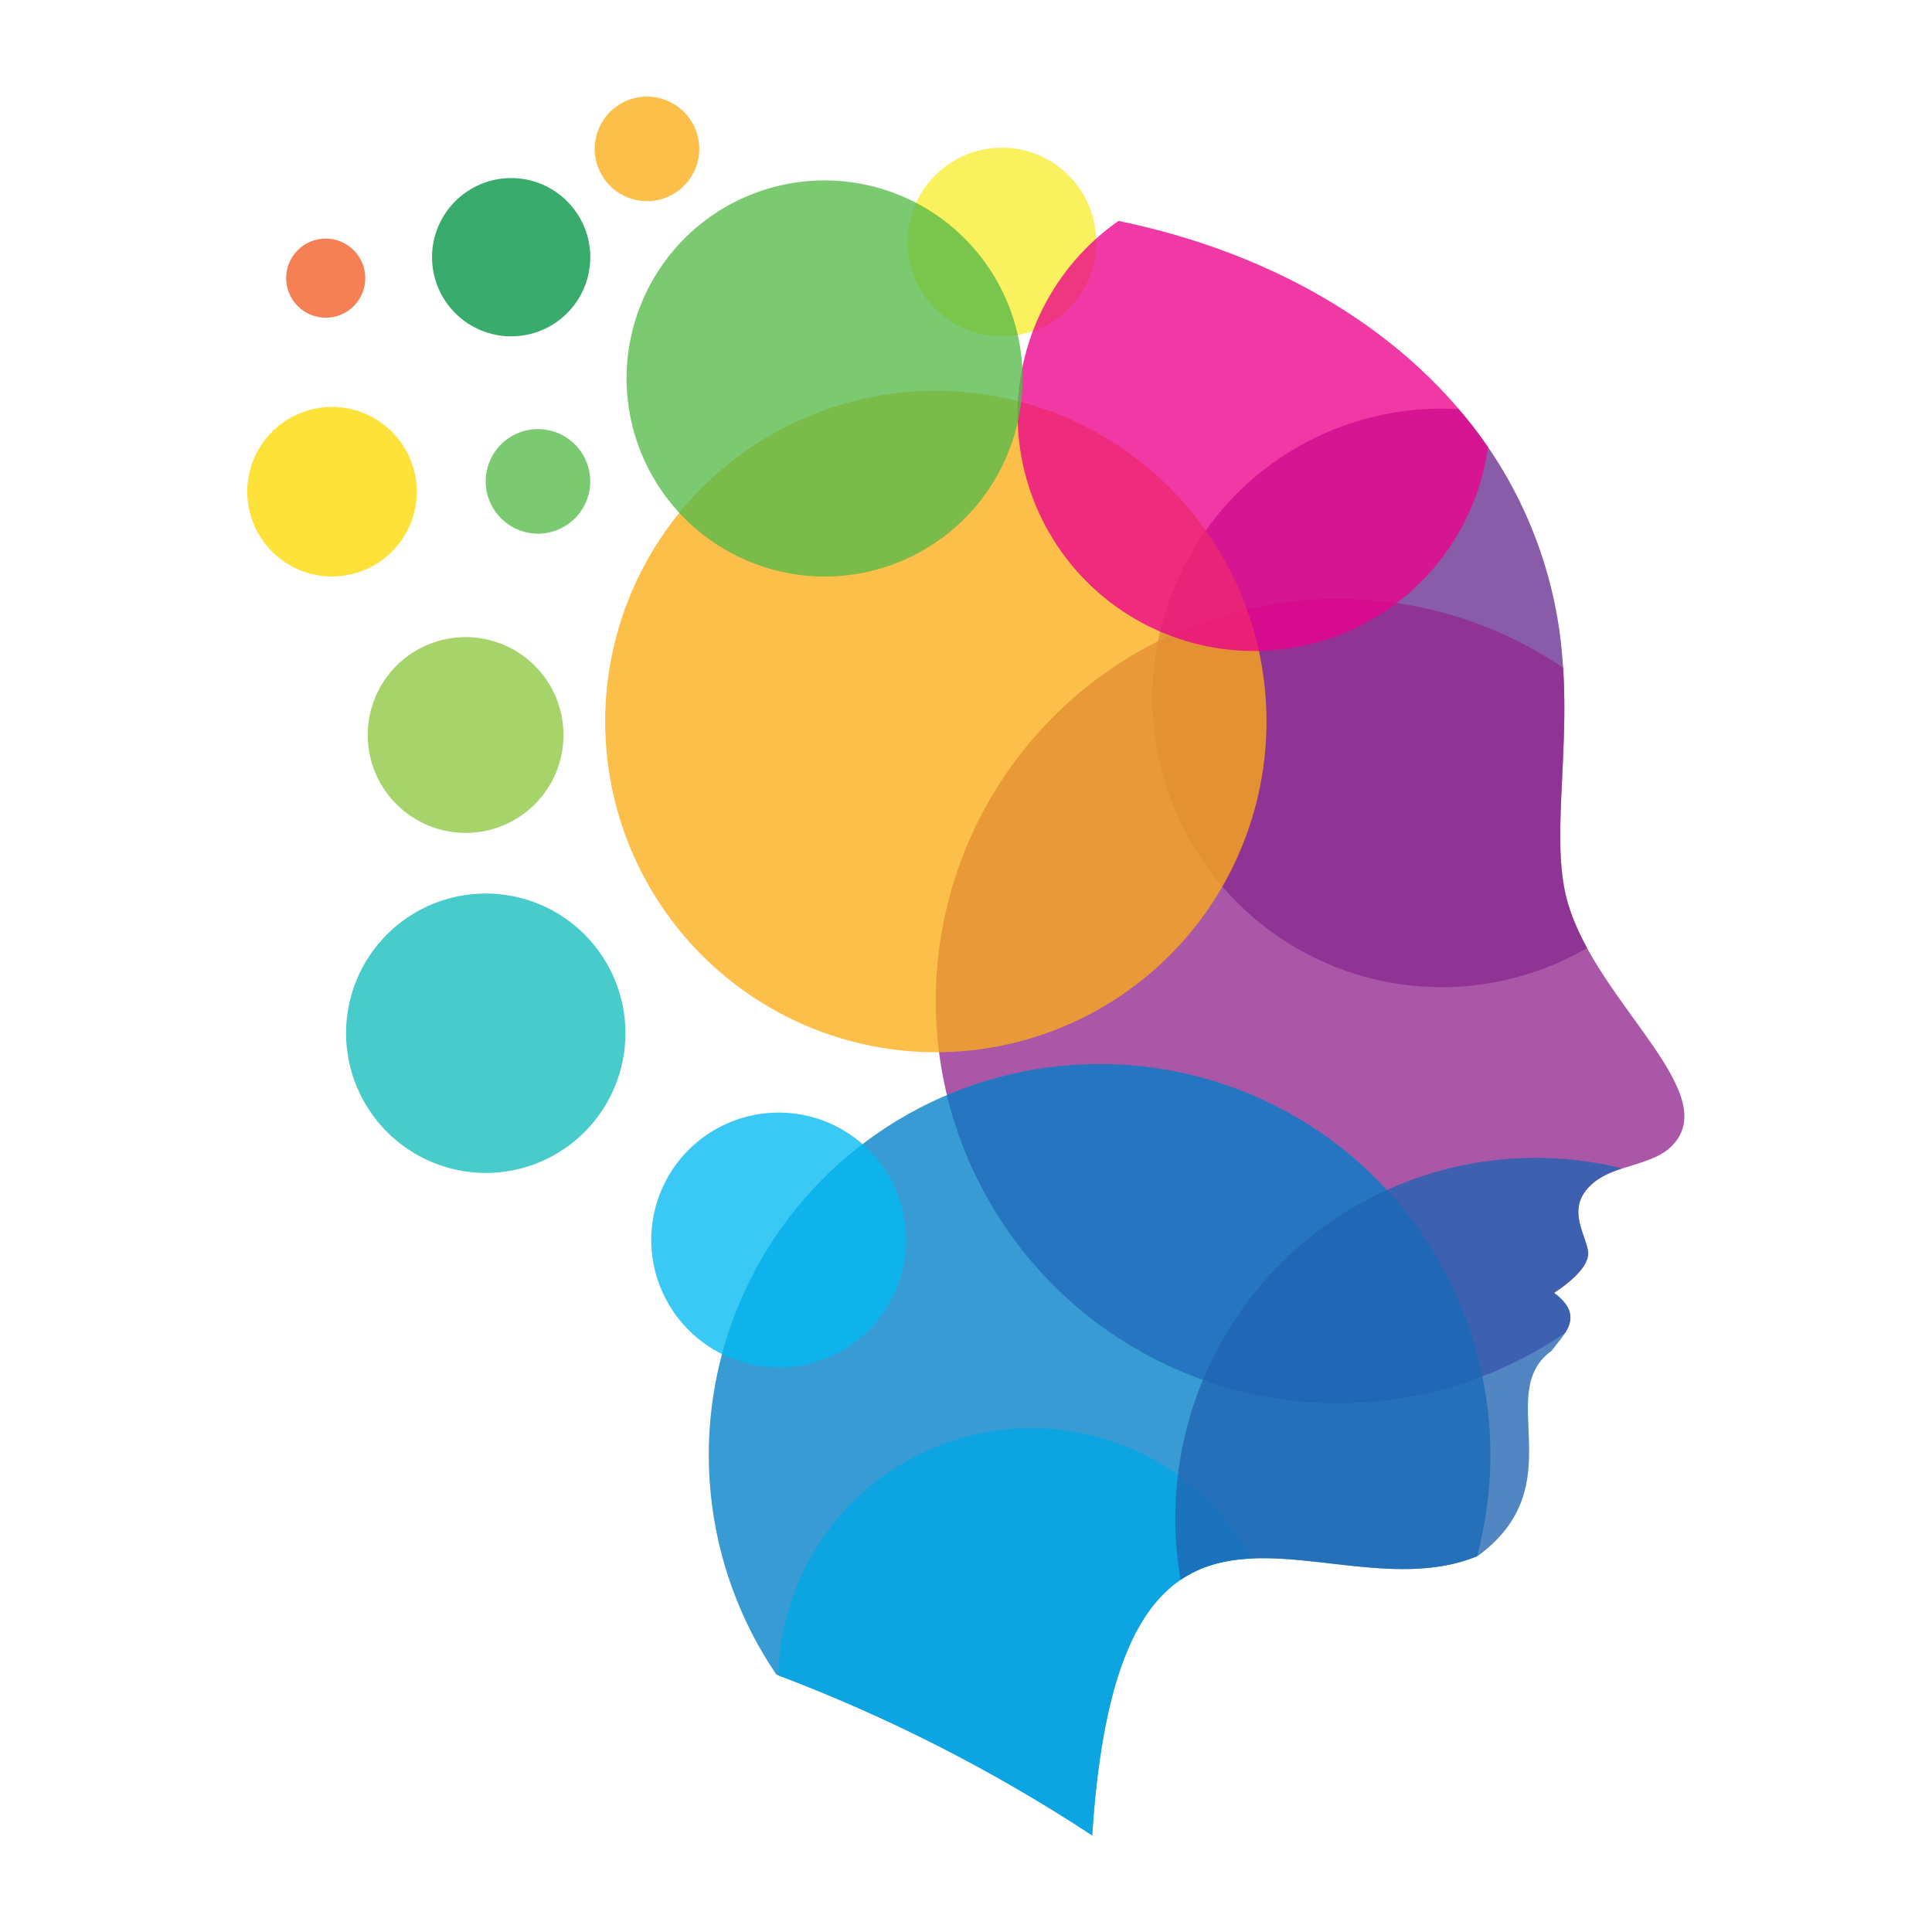
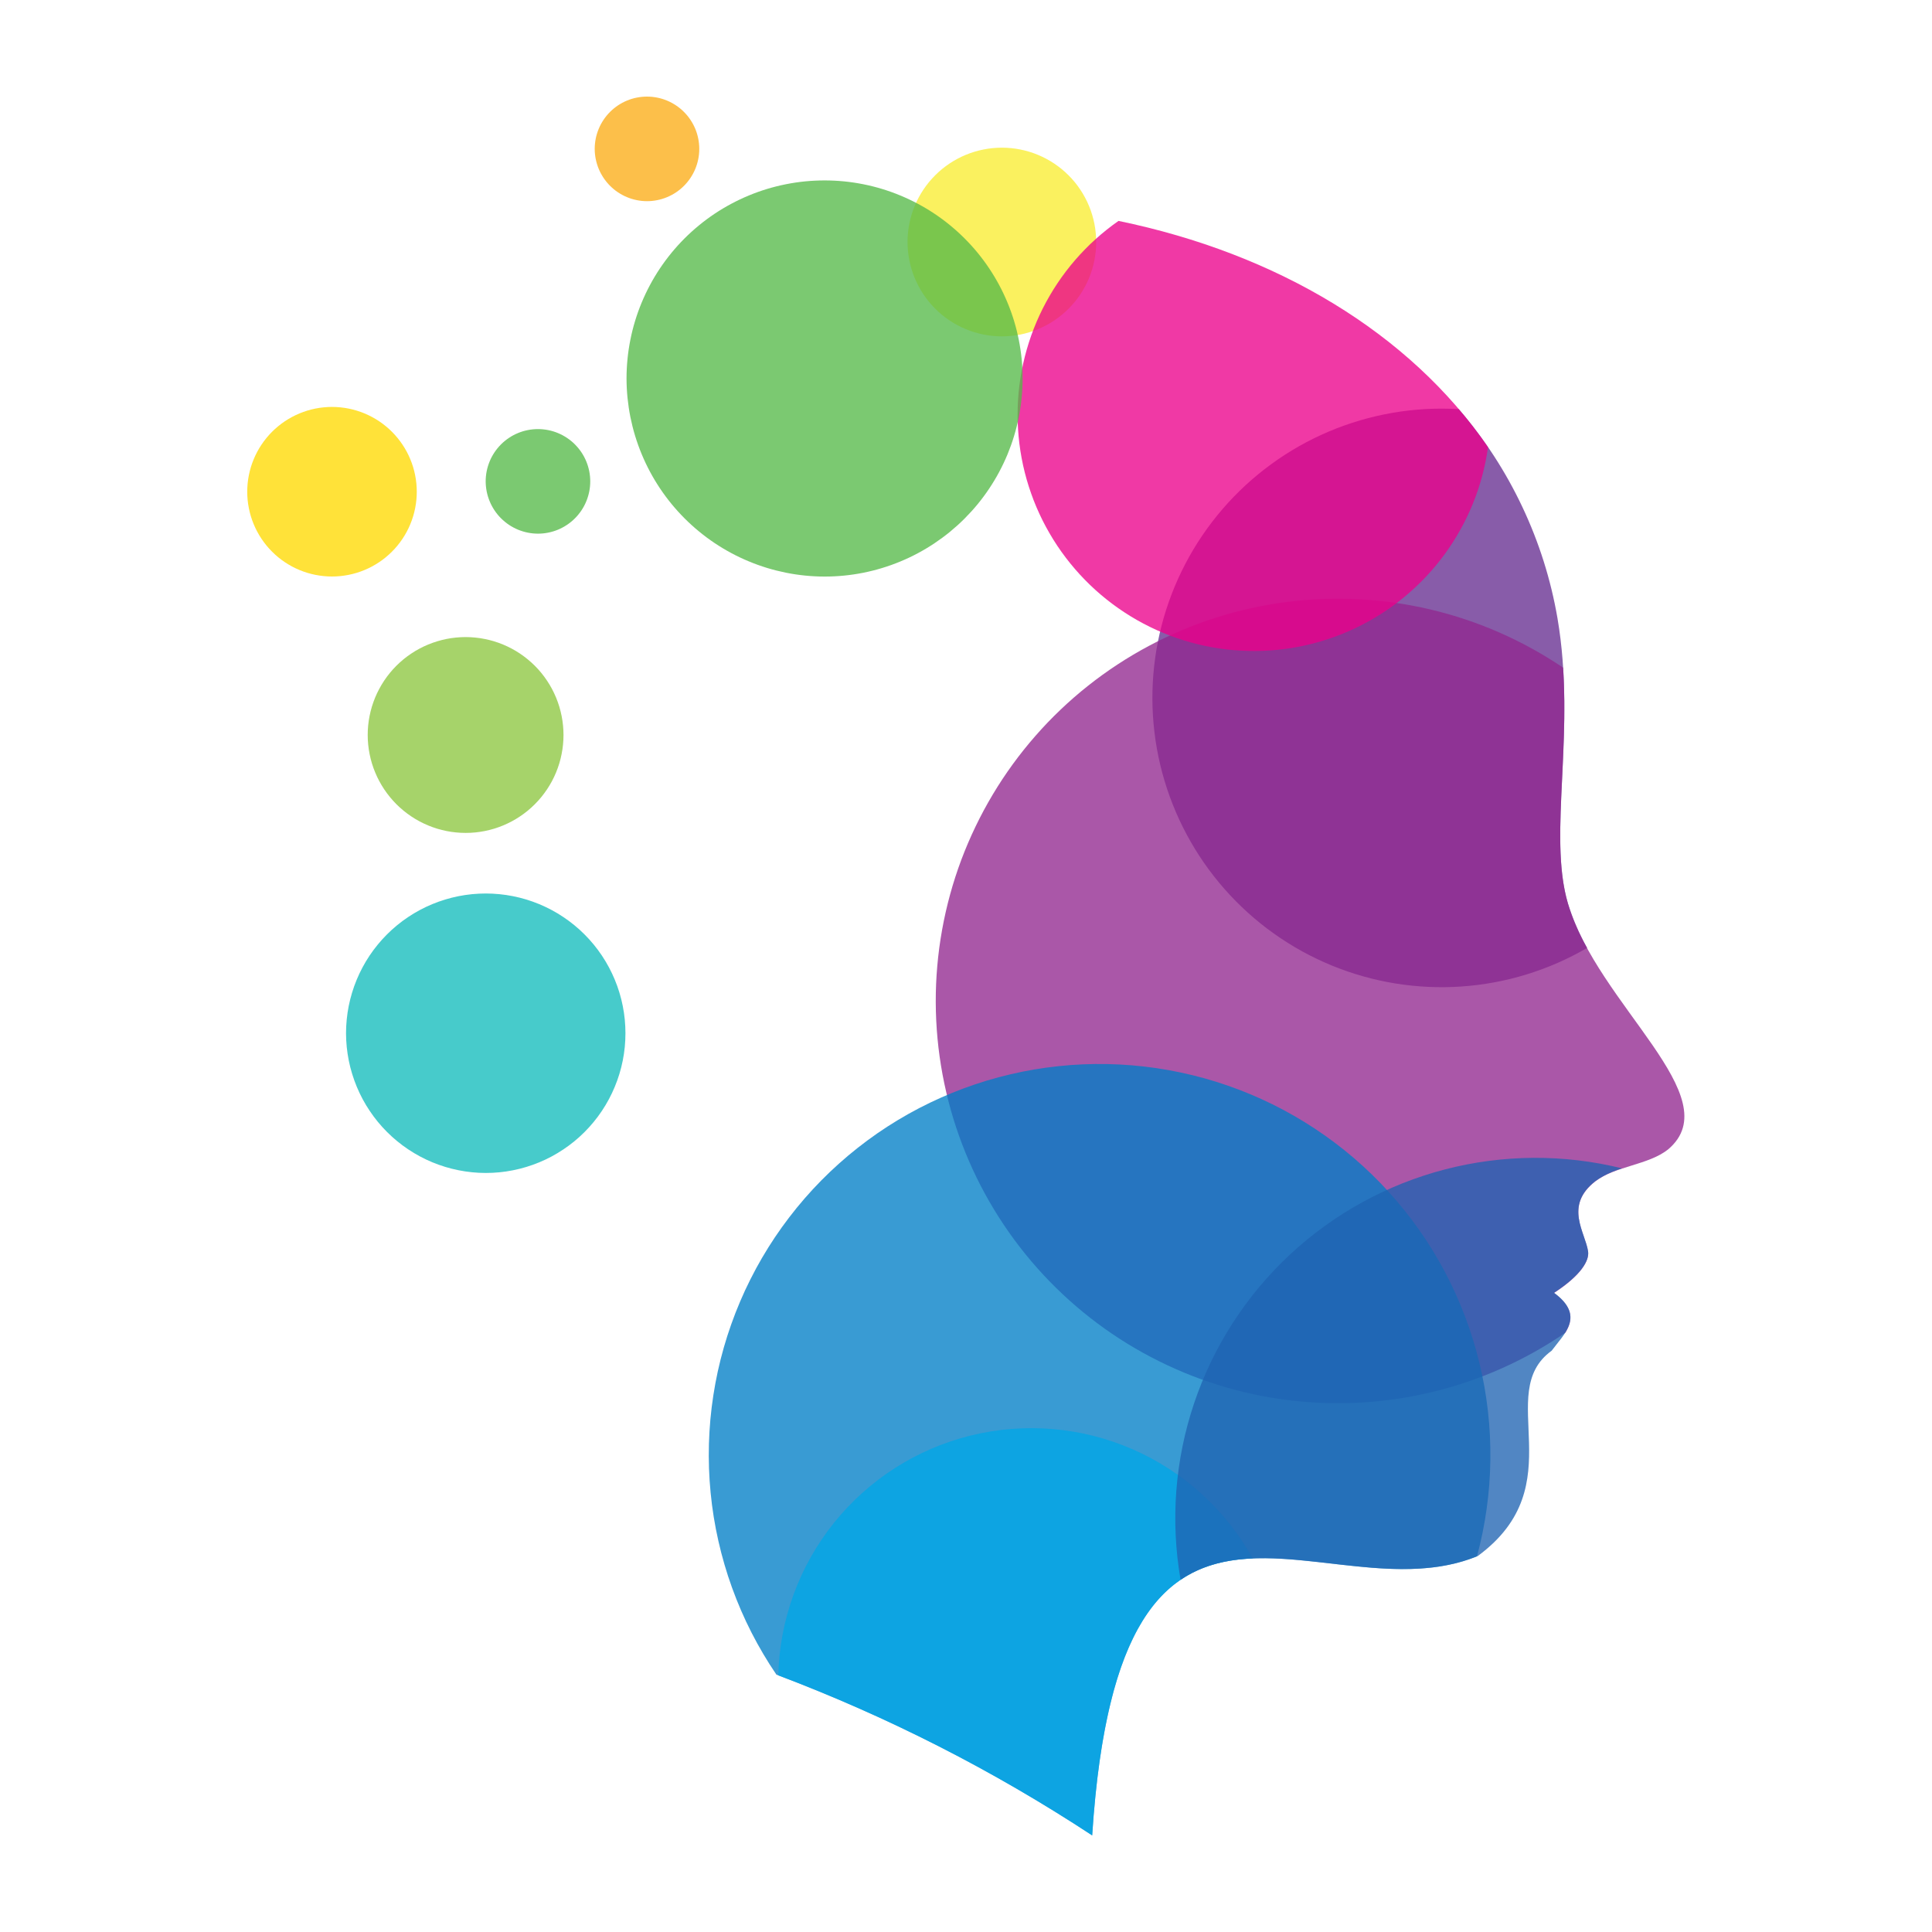
<svg xmlns="http://www.w3.org/2000/svg" width="500" zoomAndPan="magnify" viewBox="0 0 375 375" height="500" preserveAspectRatio="xMidYMid meet" version="1.0">
  <defs>
    <clipPath id="75539177ae">
      <path d="M 137 206 L 290 206 L 290 356.25 L 137 356.25 Z M 137 206 " clip-rule="nonzero" />
    </clipPath>
    <clipPath id="04c5d9c74c">
      <path d="M 151 277 L 244 277 L 244 356.25 L 151 356.25 Z M 151 277 " clip-rule="nonzero" />
    </clipPath>
    <clipPath id="c2476e661c">
      <path d="M 47.59 78 L 81 78 L 81 112 L 47.59 112 Z M 47.59 78 " clip-rule="nonzero" />
    </clipPath>
    <clipPath id="f50642f8a5">
      <path d="M 115 18.75 L 136 18.75 L 136 40 L 115 40 Z M 115 18.75 " clip-rule="nonzero" />
    </clipPath>
  </defs>
  <path fill="#f9ed32" d="M 194.461 65.289 C 195.059 65.289 195.656 65.262 196.254 65.203 C 196.852 65.145 197.441 65.055 198.031 64.938 C 198.617 64.82 199.199 64.676 199.773 64.5 C 200.348 64.328 200.91 64.125 201.465 63.898 C 202.016 63.668 202.559 63.41 203.086 63.129 C 203.617 62.848 204.129 62.539 204.629 62.207 C 205.125 61.871 205.605 61.516 206.07 61.137 C 206.535 60.754 206.977 60.355 207.402 59.93 C 207.824 59.508 208.227 59.062 208.609 58.598 C 208.988 58.137 209.344 57.656 209.68 57.156 C 210.012 56.66 210.32 56.145 210.602 55.617 C 210.887 55.086 211.141 54.547 211.371 53.992 C 211.602 53.438 211.805 52.875 211.977 52.301 C 212.152 51.727 212.297 51.148 212.414 50.559 C 212.531 49.973 212.621 49.379 212.68 48.781 C 212.738 48.188 212.77 47.59 212.77 46.988 C 212.77 46.391 212.738 45.789 212.68 45.195 C 212.625 44.598 212.535 44.004 212.418 43.418 C 212.301 42.828 212.156 42.25 211.984 41.676 C 211.809 41.102 211.609 40.535 211.379 39.98 C 211.152 39.43 210.895 38.887 210.613 38.359 C 210.332 37.828 210.023 37.316 209.691 36.816 C 209.359 36.316 209.004 35.836 208.625 35.371 C 208.242 34.91 207.84 34.465 207.418 34.039 C 206.996 33.617 206.551 33.215 206.09 32.832 C 205.625 32.453 205.145 32.094 204.648 31.762 C 204.148 31.426 203.637 31.117 203.109 30.836 C 202.578 30.551 202.039 30.297 201.484 30.066 C 200.93 29.836 200.367 29.633 199.793 29.457 C 199.223 29.285 198.641 29.137 198.055 29.02 C 197.465 28.902 196.875 28.812 196.277 28.754 C 195.68 28.695 195.082 28.664 194.484 28.664 C 193.883 28.664 193.285 28.691 192.688 28.75 C 192.094 28.809 191.5 28.895 190.91 29.012 C 190.324 29.129 189.742 29.273 189.168 29.445 C 188.594 29.617 188.031 29.82 187.477 30.047 C 186.922 30.277 186.383 30.531 185.852 30.812 C 185.324 31.094 184.809 31.402 184.312 31.734 C 183.812 32.066 183.332 32.422 182.867 32.801 C 182.402 33.184 181.957 33.582 181.535 34.008 C 181.109 34.43 180.707 34.875 180.324 35.336 C 179.945 35.801 179.586 36.277 179.254 36.777 C 178.918 37.273 178.609 37.789 178.328 38.316 C 178.043 38.844 177.785 39.387 177.555 39.938 C 177.328 40.492 177.125 41.055 176.949 41.629 C 176.773 42.203 176.629 42.785 176.508 43.371 C 176.391 43.957 176.301 44.551 176.242 45.148 C 176.184 45.742 176.152 46.344 176.152 46.941 C 176.152 47.543 176.18 48.141 176.238 48.738 C 176.297 49.336 176.387 49.93 176.504 50.516 C 176.617 51.105 176.766 51.688 176.938 52.262 C 177.113 52.836 177.312 53.398 177.543 53.953 C 177.773 54.508 178.027 55.051 178.312 55.582 C 178.594 56.109 178.902 56.625 179.234 57.125 C 179.566 57.625 179.926 58.105 180.305 58.57 C 180.684 59.035 181.086 59.477 181.512 59.902 C 181.934 60.328 182.379 60.73 182.844 61.113 C 183.305 61.492 183.785 61.852 184.285 62.184 C 184.785 62.52 185.297 62.828 185.824 63.113 C 186.355 63.395 186.895 63.652 187.449 63.883 C 188.004 64.113 188.566 64.316 189.141 64.492 C 189.715 64.668 190.297 64.812 190.887 64.93 C 191.473 65.051 192.066 65.137 192.664 65.199 C 193.262 65.258 193.859 65.289 194.461 65.289 Z M 194.461 65.289 " fill-opacity="0.776" fill-rule="evenodd" />
  <path fill="#662d91" d="M 283.148 79.41 C 288.125 85.18 292.238 91.508 295.488 98.398 C 298.738 105.285 301.012 112.484 302.305 119.992 C 306.016 141.699 300.355 161.797 304.324 175.309 C 305.254 178.336 306.5 181.23 308.059 183.988 C 307.133 184.527 306.191 185.039 305.234 185.527 C 304.277 186.012 303.305 186.473 302.324 186.902 C 301.34 187.332 300.344 187.734 299.34 188.105 C 298.332 188.48 297.316 188.824 296.289 189.141 C 295.266 189.453 294.23 189.738 293.188 189.996 C 292.145 190.25 291.098 190.477 290.039 190.672 C 288.984 190.867 287.926 191.031 286.859 191.168 C 285.797 191.301 284.727 191.406 283.656 191.48 C 282.586 191.555 281.516 191.598 280.441 191.609 C 279.367 191.621 278.297 191.602 277.223 191.551 C 276.152 191.5 275.082 191.422 274.016 191.309 C 272.945 191.199 271.883 191.059 270.824 190.887 C 269.766 190.715 268.711 190.512 267.664 190.281 C 266.613 190.047 265.574 189.785 264.543 189.492 C 263.508 189.199 262.484 188.879 261.473 188.527 C 260.457 188.176 259.453 187.797 258.461 187.391 C 257.469 186.98 256.488 186.543 255.52 186.078 C 254.555 185.617 253.602 185.125 252.66 184.605 C 251.723 184.086 250.797 183.539 249.891 182.965 C 248.98 182.395 248.09 181.797 247.219 181.172 C 246.344 180.551 245.488 179.902 244.652 179.23 C 243.816 178.559 243 177.859 242.203 177.141 C 241.406 176.422 240.629 175.68 239.875 174.918 C 239.121 174.152 238.391 173.367 237.68 172.562 C 236.973 171.758 236.285 170.93 235.625 170.086 C 234.961 169.242 234.324 168.379 233.711 167.496 C 233.102 166.613 232.516 165.715 231.953 164.801 C 231.391 163.887 230.859 162.953 230.352 162.008 C 229.844 161.062 229.363 160.102 228.91 159.129 C 228.457 158.156 228.035 157.172 227.641 156.172 C 227.242 155.176 226.875 154.168 226.539 153.148 C 226.199 152.129 225.891 151.102 225.613 150.066 C 225.332 149.027 225.082 147.984 224.863 146.934 C 224.645 145.883 224.457 144.828 224.297 143.766 C 224.141 142.703 224.012 141.637 223.914 140.57 C 223.816 139.5 223.75 138.43 223.711 137.355 C 223.676 136.285 223.672 135.211 223.695 134.137 C 223.723 133.062 223.777 131.992 223.863 130.922 C 223.953 129.852 224.07 128.785 224.215 127.723 C 224.363 126.66 224.543 125.602 224.75 124.547 C 224.961 123.496 225.199 122.449 225.469 121.41 C 225.734 120.371 226.035 119.34 226.363 118.316 C 226.691 117.297 227.047 116.285 227.434 115.281 C 227.816 114.281 228.23 113.289 228.676 112.312 C 229.117 111.336 229.586 110.371 230.086 109.418 C 230.582 108.469 231.109 107.531 231.66 106.609 C 232.211 105.691 232.789 104.785 233.391 103.898 C 233.996 103.012 234.621 102.141 235.277 101.289 C 235.93 100.438 236.605 99.605 237.309 98.793 C 238.008 97.977 238.73 97.188 239.48 96.414 C 240.227 95.645 240.992 94.895 241.781 94.168 C 242.57 93.441 243.383 92.734 244.211 92.055 C 245.039 91.375 245.891 90.719 246.758 90.086 C 247.625 89.453 248.508 88.848 249.41 88.266 C 250.312 87.684 251.23 87.129 252.164 86.598 C 253.098 86.07 254.047 85.57 255.012 85.094 C 255.973 84.621 256.949 84.172 257.938 83.754 C 258.926 83.336 259.926 82.945 260.938 82.586 C 261.945 82.227 262.969 81.895 263.996 81.59 C 265.027 81.289 266.062 81.016 267.109 80.773 C 268.156 80.531 269.207 80.316 270.266 80.133 C 271.32 79.949 272.383 79.801 273.449 79.676 C 274.516 79.555 275.586 79.465 276.656 79.402 C 277.727 79.344 278.801 79.312 279.875 79.316 C 280.93 79.316 282.047 79.352 283.148 79.41 Z M 283.148 79.41 " fill-opacity="0.776" fill-rule="evenodd" />
  <path fill="#92278f" d="M 303.398 129.543 C 304.57 147.527 300.941 163.809 304.324 175.355 C 310.113 195.078 335.773 212.941 323.785 223.094 C 319.992 226.133 313.461 226.332 309.633 229.316 C 303.539 234.074 307.707 239.219 308.246 242.93 C 308.504 244.695 306.91 247.523 301.637 250.965 C 305.617 253.902 305.254 256.395 303.832 258.684 C 301.891 260.016 299.895 261.254 297.844 262.406 C 295.789 263.555 293.691 264.609 291.543 265.57 C 289.395 266.531 287.207 267.391 284.98 268.152 C 282.754 268.914 280.5 269.574 278.215 270.133 C 275.93 270.691 273.625 271.145 271.297 271.496 C 268.969 271.848 266.633 272.09 264.285 272.227 C 261.938 272.367 259.586 272.398 257.234 272.324 C 254.883 272.25 252.539 272.07 250.203 271.785 C 247.871 271.5 245.551 271.109 243.254 270.613 C 240.953 270.117 238.68 269.52 236.434 268.816 C 234.188 268.117 231.98 267.316 229.805 266.414 C 227.633 265.512 225.504 264.516 223.422 263.422 C 221.336 262.328 219.309 261.145 217.332 259.867 C 215.355 258.59 213.441 257.227 211.59 255.777 C 209.734 254.328 207.953 252.797 206.238 251.184 C 204.523 249.574 202.887 247.891 201.324 246.129 C 199.762 244.371 198.281 242.543 196.883 240.648 C 195.488 238.758 194.18 236.805 192.957 234.793 C 191.738 232.781 190.609 230.719 189.574 228.605 C 188.543 226.492 187.605 224.336 186.766 222.137 C 185.926 219.938 185.188 217.707 184.551 215.441 C 183.914 213.176 183.379 210.887 182.949 208.574 C 182.52 206.262 182.191 203.934 181.973 201.59 C 181.754 199.25 181.637 196.902 181.629 194.547 C 181.621 192.195 181.719 189.848 181.926 187.5 C 182.129 185.156 182.438 182.828 182.855 180.512 C 183.27 178.195 183.789 175.902 184.41 173.633 C 185.031 171.363 185.754 169.129 186.578 166.922 C 187.406 164.719 188.328 162.559 189.348 160.438 C 190.367 158.316 191.48 156.246 192.688 154.227 C 193.895 152.207 195.188 150.246 196.574 148.344 C 197.957 146.441 199.426 144.605 200.977 142.836 C 202.527 141.062 204.152 139.367 205.855 137.746 C 207.559 136.121 209.332 134.578 211.176 133.117 C 213.02 131.656 214.926 130.277 216.891 128.988 C 218.859 127.699 220.879 126.5 222.957 125.391 C 225.031 124.285 227.152 123.273 229.32 122.359 C 231.488 121.441 233.691 120.625 235.934 119.91 C 238.176 119.195 240.441 118.582 242.738 118.07 C 245.035 117.559 247.352 117.152 249.684 116.852 C 252.016 116.547 254.359 116.352 256.711 116.262 C 259.059 116.172 261.41 116.188 263.762 116.312 C 266.109 116.434 268.449 116.664 270.777 116.996 C 273.105 117.332 275.414 117.77 277.703 118.312 C 279.992 118.855 282.254 119.5 284.484 120.246 C 286.715 120.996 288.906 121.84 291.062 122.785 C 293.215 123.734 295.324 124.773 297.383 125.91 C 299.441 127.047 301.449 128.273 303.398 129.59 Z M 303.398 129.543 " fill-opacity="0.776" fill-rule="evenodd" />
  <g clip-path="url(#75539177ae)">
    <path fill="#007fc6" d="M 286.684 302.074 C 257.031 314.152 217.336 273.648 211.992 356.25 C 192.715 343.586 172.285 333.188 150.703 325.051 C 149.812 323.742 148.965 322.41 148.16 321.047 C 147.352 319.688 146.59 318.301 145.871 316.895 C 145.152 315.484 144.477 314.055 143.848 312.605 C 143.219 311.152 142.637 309.684 142.098 308.199 C 141.559 306.711 141.066 305.207 140.625 303.688 C 140.18 302.172 139.785 300.641 139.438 299.098 C 139.086 297.555 138.789 296.004 138.535 294.441 C 138.285 292.879 138.082 291.312 137.93 289.738 C 137.777 288.164 137.672 286.586 137.617 285.004 C 137.562 283.426 137.559 281.844 137.602 280.262 C 137.648 278.684 137.742 277.105 137.883 275.527 C 138.027 273.953 138.219 272.383 138.461 270.82 C 138.703 269.258 138.992 267.703 139.328 266.16 C 139.668 264.613 140.055 263.082 140.488 261.559 C 140.922 260.039 141.402 258.535 141.934 257.043 C 142.461 255.551 143.035 254.078 143.656 252.625 C 144.273 251.168 144.941 249.734 145.652 248.324 C 146.359 246.91 147.113 245.52 147.91 244.152 C 148.707 242.789 149.547 241.449 150.426 240.133 C 151.309 238.82 152.23 237.535 153.191 236.281 C 154.152 235.023 155.148 233.801 156.188 232.605 C 157.227 231.41 158.301 230.25 159.41 229.125 C 160.52 228 161.664 226.91 162.844 225.855 C 164.02 224.801 165.23 223.781 166.473 222.805 C 167.715 221.824 168.984 220.887 170.285 219.984 C 171.586 219.086 172.914 218.227 174.27 217.41 C 175.625 216.594 177 215.82 178.402 215.09 C 179.809 214.359 181.23 213.676 182.676 213.035 C 184.121 212.395 185.586 211.797 187.07 211.246 C 188.551 210.699 190.051 210.195 191.562 209.738 C 193.078 209.285 194.605 208.875 196.145 208.516 C 197.684 208.156 199.234 207.844 200.793 207.578 C 202.352 207.316 203.918 207.102 205.492 206.938 C 207.062 206.77 208.641 206.652 210.219 206.586 C 211.801 206.52 213.379 206.504 214.961 206.535 C 216.543 206.566 218.121 206.648 219.695 206.777 C 221.273 206.91 222.844 207.09 224.406 207.316 C 225.973 207.547 227.527 207.824 229.074 208.152 C 230.621 208.477 232.156 208.852 233.684 209.273 C 235.207 209.695 236.715 210.164 238.211 210.684 C 239.703 211.199 241.18 211.762 242.641 212.371 C 244.102 212.98 245.539 213.633 246.957 214.332 C 248.375 215.031 249.77 215.773 251.145 216.562 C 252.516 217.348 253.859 218.176 255.18 219.047 C 256.5 219.918 257.793 220.828 259.055 221.781 C 260.32 222.73 261.551 223.723 262.754 224.75 C 263.953 225.777 265.121 226.844 266.258 227.945 C 267.391 229.047 268.492 230.184 269.555 231.352 C 270.617 232.523 271.645 233.727 272.633 234.961 C 273.621 236.195 274.57 237.457 275.48 238.754 C 276.391 240.047 277.258 241.367 278.086 242.715 C 278.91 244.062 279.695 245.438 280.438 246.832 C 281.18 248.23 281.875 249.648 282.527 251.09 C 283.18 252.531 283.785 253.992 284.348 255.469 C 284.91 256.949 285.422 258.441 285.891 259.953 C 286.359 261.465 286.777 262.988 287.148 264.527 C 287.523 266.062 287.848 267.609 288.121 269.168 C 288.398 270.727 288.625 272.289 288.801 273.859 C 288.98 275.434 289.109 277.008 289.188 278.586 C 289.266 280.168 289.297 281.75 289.277 283.328 C 289.258 284.91 289.188 286.492 289.07 288.066 C 288.953 289.645 288.785 291.215 288.566 292.785 C 288.352 294.352 288.086 295.91 287.773 297.457 C 287.457 299.008 287.094 300.547 286.684 302.074 Z M 286.684 302.074 " fill-opacity="0.776" fill-rule="evenodd" />
  </g>
  <g clip-path="url(#04c5d9c74c)">
    <path fill="#01a6e6" d="M 243.148 302.496 C 227.484 303.156 214.848 312.176 211.992 356.25 C 192.82 343.66 172.512 333.305 151.066 325.18 C 151.098 323.844 151.184 322.512 151.324 321.18 C 151.465 319.852 151.66 318.527 151.906 317.215 C 152.156 315.898 152.457 314.598 152.812 313.309 C 153.168 312.02 153.574 310.746 154.035 309.488 C 154.492 308.234 155 306.996 155.562 305.781 C 156.121 304.566 156.73 303.379 157.387 302.215 C 158.043 301.047 158.746 299.91 159.496 298.805 C 160.246 297.695 161.039 296.621 161.875 295.578 C 162.711 294.535 163.59 293.527 164.512 292.559 C 165.43 291.586 166.387 290.656 167.383 289.762 C 168.379 288.867 169.41 288.02 170.473 287.207 C 171.539 286.398 172.633 285.637 173.762 284.918 C 174.891 284.199 176.043 283.523 177.227 282.898 C 178.41 282.273 179.613 281.699 180.844 281.172 C 182.074 280.645 183.32 280.172 184.59 279.746 C 185.855 279.32 187.141 278.949 188.438 278.629 C 189.738 278.309 191.047 278.043 192.367 277.832 C 193.688 277.617 195.012 277.457 196.348 277.355 C 197.68 277.25 199.016 277.199 200.352 277.203 C 201.688 277.207 203.023 277.266 204.355 277.379 C 205.688 277.496 207.012 277.66 208.332 277.883 C 209.652 278.105 210.957 278.379 212.254 278.707 C 213.551 279.035 214.832 279.418 216.098 279.852 C 217.363 280.285 218.605 280.77 219.832 281.301 C 221.059 281.836 222.262 282.422 223.438 283.055 C 224.617 283.688 225.766 284.367 226.891 285.094 C 228.012 285.82 229.102 286.59 230.164 287.406 C 231.223 288.223 232.246 289.082 233.234 289.98 C 234.227 290.879 235.176 291.816 236.09 292.797 C 237.004 293.773 237.875 294.785 238.703 295.832 C 239.535 296.883 240.32 297.961 241.062 299.074 C 241.805 300.188 242.5 301.328 243.148 302.496 Z M 243.148 302.496 " fill-opacity="0.776" fill-rule="evenodd" />
  </g>
  <path fill="#2063b2" d="M 314.801 226.793 C 312.941 227.332 311.219 228.156 309.633 229.27 C 303.539 234.027 307.707 239.172 308.246 242.883 C 308.504 244.648 306.91 247.477 301.637 250.918 C 307.73 255.418 303.633 258.859 301.176 262.172 C 289.773 270.395 305.641 288.215 286.828 302.027 C 267.836 309.852 244.746 296.051 229.152 306.645 C 228.902 305.219 228.703 303.789 228.543 302.352 C 228.383 300.914 228.27 299.473 228.203 298.027 C 228.133 296.582 228.109 295.137 228.129 293.691 C 228.148 292.246 228.215 290.801 228.324 289.359 C 228.434 287.914 228.59 286.477 228.789 285.047 C 228.988 283.613 229.23 282.188 229.52 280.77 C 229.805 279.352 230.137 277.945 230.512 276.551 C 230.887 275.152 231.305 273.77 231.766 272.398 C 232.227 271.027 232.73 269.672 233.273 268.332 C 233.82 266.992 234.406 265.668 235.031 264.367 C 235.66 263.062 236.324 261.781 237.031 260.52 C 237.738 259.254 238.484 258.016 239.266 256.801 C 240.051 255.586 240.871 254.395 241.727 253.23 C 242.582 252.062 243.477 250.926 244.402 249.816 C 245.332 248.707 246.293 247.629 247.285 246.578 C 248.281 245.527 249.305 244.508 250.363 243.523 C 251.422 242.535 252.508 241.586 253.625 240.664 C 254.742 239.746 255.887 238.863 257.059 238.016 C 258.23 237.168 259.426 236.355 260.648 235.582 C 261.871 234.809 263.113 234.074 264.383 233.379 C 265.648 232.68 266.938 232.023 268.246 231.406 C 269.555 230.793 270.879 230.215 272.223 229.68 C 273.566 229.148 274.926 228.656 276.301 228.207 C 277.676 227.754 279.062 227.348 280.461 226.984 C 281.859 226.621 283.27 226.301 284.691 226.023 C 286.109 225.746 287.535 225.516 288.969 225.328 C 290.402 225.141 291.84 224.996 293.285 224.898 C 294.727 224.797 296.172 224.746 297.617 224.734 C 299.062 224.727 300.508 224.762 301.953 224.844 C 303.395 224.922 304.836 225.047 306.273 225.219 C 307.707 225.387 309.137 225.602 310.559 225.859 C 311.984 226.121 313.395 226.422 314.801 226.77 Z M 314.801 226.793 " fill-opacity="0.776" fill-rule="evenodd" />
  <path fill="#12bcbc" d="M 94.27 227.672 C 95.16 227.672 96.047 227.629 96.93 227.543 C 97.812 227.457 98.691 227.328 99.562 227.152 C 100.434 226.98 101.293 226.766 102.145 226.508 C 102.996 226.25 103.832 225.953 104.652 225.613 C 105.473 225.273 106.273 224.895 107.059 224.477 C 107.84 224.055 108.602 223.602 109.34 223.105 C 110.078 222.613 110.793 222.086 111.48 221.523 C 112.168 220.957 112.824 220.363 113.453 219.734 C 114.082 219.105 114.676 218.449 115.238 217.762 C 115.805 217.074 116.332 216.363 116.824 215.625 C 117.32 214.887 117.777 214.125 118.195 213.34 C 118.613 212.559 118.992 211.758 119.332 210.934 C 119.672 210.113 119.973 209.277 120.23 208.43 C 120.488 207.578 120.703 206.719 120.879 205.848 C 121.051 204.977 121.184 204.098 121.27 203.215 C 121.355 202.328 121.398 201.441 121.398 200.555 C 121.398 199.664 121.355 198.781 121.27 197.895 C 121.184 197.012 121.051 196.133 120.879 195.262 C 120.707 194.391 120.492 193.531 120.234 192.68 C 119.977 191.828 119.676 190.992 119.336 190.172 C 118.996 189.352 118.617 188.551 118.199 187.766 C 117.781 186.984 117.324 186.223 116.832 185.484 C 116.336 184.742 115.809 184.031 115.246 183.344 C 114.68 182.656 114.086 182 113.457 181.371 C 112.828 180.742 112.172 180.148 111.484 179.582 C 110.797 179.02 110.086 178.492 109.348 178 C 108.609 177.504 107.848 177.047 107.066 176.629 C 106.281 176.211 105.48 175.832 104.66 175.492 C 103.836 175.152 103.004 174.852 102.152 174.594 C 101.301 174.336 100.441 174.121 99.57 173.949 C 98.699 173.773 97.82 173.645 96.938 173.559 C 96.055 173.473 95.168 173.426 94.277 173.426 C 93.391 173.43 92.504 173.473 91.621 173.559 C 90.738 173.645 89.859 173.777 88.988 173.949 C 88.117 174.125 87.258 174.34 86.406 174.598 C 85.555 174.855 84.723 175.156 83.898 175.496 C 83.078 175.836 82.277 176.215 81.496 176.633 C 80.711 177.051 79.949 177.508 79.211 178.004 C 78.473 178.496 77.762 179.023 77.074 179.59 C 76.387 180.152 75.73 180.75 75.102 181.379 C 74.477 182.004 73.879 182.664 73.316 183.352 C 72.754 184.039 72.223 184.75 71.73 185.488 C 71.238 186.227 70.781 186.988 70.363 187.773 C 69.945 188.559 69.566 189.359 69.227 190.18 C 68.887 191 68.59 191.836 68.332 192.688 C 68.074 193.539 67.859 194.398 67.684 195.27 C 67.512 196.141 67.383 197.02 67.297 197.902 C 67.207 198.789 67.164 199.672 67.164 200.562 C 67.168 201.449 67.215 202.336 67.301 203.219 C 67.391 204.102 67.523 204.977 67.695 205.848 C 67.871 206.719 68.086 207.578 68.348 208.426 C 68.605 209.273 68.906 210.109 69.246 210.93 C 69.586 211.746 69.965 212.547 70.383 213.332 C 70.801 214.113 71.258 214.871 71.754 215.609 C 72.246 216.348 72.773 217.059 73.336 217.746 C 73.898 218.43 74.496 219.086 75.121 219.715 C 75.75 220.344 76.406 220.938 77.09 221.5 C 77.777 222.062 78.488 222.594 79.227 223.086 C 79.965 223.578 80.723 224.035 81.504 224.453 C 82.289 224.875 83.09 225.254 83.906 225.594 C 84.727 225.934 85.562 226.234 86.41 226.492 C 87.258 226.75 88.117 226.969 88.988 227.141 C 89.855 227.316 90.734 227.449 91.617 227.535 C 92.5 227.625 93.383 227.672 94.27 227.672 Z M 94.27 227.672 " fill-opacity="0.776" fill-rule="evenodd" />
-   <path fill="#00b9f1" d="M 151.066 265.426 C 151.875 265.43 152.684 265.391 153.492 265.312 C 154.297 265.238 155.098 265.121 155.895 264.965 C 156.691 264.809 157.477 264.613 158.254 264.379 C 159.027 264.148 159.793 263.875 160.539 263.566 C 161.289 263.258 162.023 262.914 162.738 262.535 C 163.453 262.156 164.148 261.738 164.824 261.293 C 165.5 260.844 166.152 260.363 166.781 259.848 C 167.406 259.336 168.008 258.793 168.582 258.223 C 169.156 257.648 169.703 257.051 170.219 256.426 C 170.734 255.801 171.219 255.152 171.668 254.477 C 172.121 253.805 172.539 253.113 172.922 252.398 C 173.305 251.684 173.652 250.953 173.965 250.203 C 174.277 249.457 174.551 248.695 174.789 247.918 C 175.027 247.145 175.223 246.359 175.383 245.562 C 175.543 244.77 175.664 243.969 175.746 243.16 C 175.824 242.355 175.867 241.547 175.867 240.734 C 175.871 239.926 175.832 239.117 175.754 238.309 C 175.676 237.5 175.559 236.699 175.402 235.906 C 175.246 235.109 175.051 234.324 174.816 233.547 C 174.582 232.773 174.312 232.008 174 231.258 C 173.691 230.512 173.348 229.777 172.969 229.062 C 172.586 228.348 172.172 227.652 171.723 226.977 C 171.273 226.301 170.793 225.648 170.277 225.023 C 169.766 224.395 169.223 223.793 168.648 223.219 C 168.078 222.648 167.477 222.102 166.852 221.586 C 166.227 221.07 165.578 220.59 164.902 220.137 C 164.23 219.688 163.535 219.27 162.82 218.887 C 162.109 218.504 161.375 218.156 160.629 217.844 C 159.879 217.535 159.117 217.258 158.344 217.023 C 157.566 216.789 156.781 216.59 155.988 216.43 C 155.191 216.273 154.391 216.152 153.586 216.07 C 152.777 215.992 151.969 215.949 151.16 215.949 C 150.348 215.949 149.539 215.988 148.734 216.066 C 147.926 216.145 147.125 216.266 146.332 216.422 C 145.535 216.578 144.75 216.773 143.973 217.008 C 143.199 217.246 142.438 217.516 141.688 217.828 C 140.938 218.137 140.207 218.48 139.492 218.863 C 138.777 219.246 138.082 219.66 137.406 220.109 C 136.734 220.562 136.082 221.043 135.457 221.559 C 134.828 222.07 134.23 222.613 133.656 223.188 C 133.082 223.762 132.539 224.359 132.023 224.988 C 131.508 225.613 131.027 226.262 130.574 226.938 C 130.125 227.609 129.711 228.305 129.328 229.02 C 128.945 229.734 128.598 230.469 128.289 231.215 C 127.977 231.965 127.703 232.727 127.469 233.504 C 127.234 234.277 127.035 235.062 126.879 235.859 C 126.719 236.652 126.602 237.453 126.523 238.262 C 126.441 239.07 126.402 239.879 126.402 240.688 C 126.406 241.496 126.445 242.301 126.527 243.105 C 126.605 243.91 126.727 244.711 126.883 245.504 C 127.043 246.297 127.238 247.078 127.473 247.852 C 127.711 248.625 127.98 249.383 128.293 250.133 C 128.602 250.879 128.945 251.609 129.328 252.32 C 129.707 253.035 130.121 253.727 130.57 254.398 C 131.02 255.07 131.5 255.719 132.012 256.344 C 132.523 256.973 133.066 257.57 133.637 258.141 C 134.207 258.715 134.805 259.258 135.426 259.773 C 136.051 260.285 136.699 260.77 137.371 261.219 C 138.039 261.668 138.73 262.086 139.441 262.469 C 140.156 262.852 140.883 263.199 141.629 263.512 C 142.375 263.82 143.133 264.098 143.906 264.332 C 144.68 264.57 145.461 264.77 146.254 264.93 C 147.047 265.094 147.844 265.215 148.648 265.297 C 149.449 265.379 150.258 265.422 151.066 265.426 Z M 151.066 265.426 " fill-opacity="0.776" fill-rule="evenodd" />
  <path fill="#8dc63f" d="M 90.371 161.668 C 90.996 161.668 91.617 161.641 92.234 161.578 C 92.855 161.516 93.469 161.426 94.078 161.305 C 94.691 161.184 95.293 161.031 95.891 160.852 C 96.484 160.672 97.07 160.461 97.645 160.223 C 98.219 159.984 98.781 159.719 99.332 159.426 C 99.879 159.133 100.414 158.812 100.93 158.465 C 101.449 158.121 101.945 157.75 102.43 157.355 C 102.91 156.961 103.371 156.543 103.809 156.102 C 104.25 155.66 104.668 155.199 105.062 154.719 C 105.457 154.238 105.828 153.738 106.172 153.219 C 106.52 152.703 106.84 152.168 107.133 151.621 C 107.426 151.07 107.691 150.508 107.93 149.934 C 108.168 149.359 108.375 148.773 108.559 148.176 C 108.738 147.582 108.887 146.98 109.008 146.367 C 109.133 145.758 109.223 145.141 109.281 144.523 C 109.344 143.902 109.375 143.281 109.375 142.66 C 109.375 142.039 109.344 141.418 109.281 140.797 C 109.223 140.176 109.129 139.562 109.008 138.953 C 108.887 138.34 108.734 137.738 108.555 137.141 C 108.375 136.547 108.164 135.961 107.926 135.387 C 107.688 134.812 107.422 134.25 107.129 133.699 C 106.836 133.152 106.516 132.617 106.168 132.102 C 105.824 131.582 105.453 131.082 105.059 130.602 C 104.664 130.121 104.246 129.66 103.805 129.219 C 103.363 128.781 102.902 128.363 102.422 127.969 C 101.941 127.574 101.441 127.203 100.922 126.855 C 100.406 126.512 99.871 126.191 99.324 125.898 C 98.773 125.605 98.211 125.34 97.637 125.102 C 97.062 124.863 96.477 124.656 95.883 124.473 C 95.285 124.293 94.684 124.145 94.07 124.023 C 93.461 123.898 92.848 123.809 92.227 123.75 C 91.609 123.688 90.988 123.656 90.363 123.656 C 89.742 123.656 89.121 123.688 88.5 123.75 C 87.883 123.812 87.266 123.902 86.656 124.023 C 86.047 124.145 85.445 124.297 84.848 124.48 C 84.254 124.66 83.668 124.871 83.094 125.109 C 82.516 125.348 81.957 125.613 81.406 125.906 C 80.859 126.199 80.324 126.52 79.809 126.867 C 79.289 127.211 78.793 127.582 78.309 127.977 C 77.828 128.375 77.367 128.789 76.93 129.23 C 76.488 129.672 76.07 130.133 75.676 130.613 C 75.281 131.094 74.914 131.594 74.566 132.113 C 74.223 132.633 73.902 133.164 73.609 133.715 C 73.316 134.262 73.051 134.824 72.812 135.398 C 72.574 135.977 72.367 136.562 72.184 137.156 C 72.004 137.754 71.855 138.355 71.734 138.969 C 71.613 139.578 71.52 140.191 71.461 140.812 C 71.398 141.434 71.371 142.055 71.371 142.676 C 71.371 143.297 71.402 143.918 71.465 144.535 C 71.527 145.156 71.617 145.77 71.742 146.379 C 71.863 146.988 72.016 147.594 72.195 148.188 C 72.379 148.781 72.586 149.367 72.828 149.941 C 73.066 150.516 73.332 151.078 73.625 151.625 C 73.918 152.172 74.238 152.707 74.586 153.223 C 74.93 153.738 75.301 154.238 75.695 154.719 C 76.09 155.199 76.508 155.66 76.945 156.102 C 77.387 156.539 77.848 156.957 78.328 157.352 C 78.809 157.746 79.309 158.117 79.824 158.461 C 80.34 158.809 80.875 159.125 81.422 159.422 C 81.973 159.715 82.531 159.98 83.105 160.219 C 83.68 160.457 84.266 160.664 84.859 160.848 C 85.457 161.027 86.059 161.18 86.668 161.301 C 87.277 161.422 87.891 161.516 88.512 161.574 C 89.129 161.637 89.75 161.668 90.371 161.668 Z M 90.371 161.668 " fill-opacity="0.776" fill-rule="evenodd" />
  <g clip-path="url(#c2476e661c)">
    <path fill="#ffd900" d="M 80.895 95.441 C 80.895 95.98 80.867 96.52 80.816 97.055 C 80.762 97.594 80.684 98.125 80.578 98.652 C 80.473 99.184 80.344 99.703 80.188 100.219 C 80.031 100.734 79.848 101.242 79.641 101.742 C 79.438 102.238 79.207 102.727 78.953 103.199 C 78.699 103.676 78.422 104.137 78.121 104.586 C 77.824 105.035 77.5 105.465 77.16 105.883 C 76.816 106.301 76.457 106.699 76.074 107.078 C 75.695 107.461 75.297 107.82 74.879 108.164 C 74.461 108.508 74.031 108.828 73.582 109.125 C 73.133 109.426 72.672 109.703 72.199 109.957 C 71.723 110.211 71.234 110.441 70.738 110.648 C 70.238 110.852 69.734 111.035 69.219 111.191 C 68.703 111.348 68.18 111.477 67.652 111.582 C 67.121 111.688 66.59 111.766 66.055 111.82 C 65.52 111.875 64.98 111.898 64.441 111.898 C 63.902 111.898 63.363 111.875 62.828 111.82 C 62.293 111.766 61.762 111.688 61.23 111.582 C 60.703 111.477 60.18 111.348 59.664 111.191 C 59.148 111.035 58.645 110.852 58.145 110.648 C 57.648 110.441 57.16 110.211 56.684 109.957 C 56.211 109.703 55.75 109.426 55.301 109.125 C 54.852 108.828 54.422 108.508 54.004 108.164 C 53.586 107.82 53.188 107.461 52.809 107.078 C 52.426 106.699 52.066 106.301 51.723 105.883 C 51.383 105.465 51.059 105.035 50.762 104.586 C 50.461 104.137 50.184 103.676 49.93 103.199 C 49.676 102.727 49.445 102.238 49.242 101.742 C 49.035 101.242 48.852 100.734 48.695 100.219 C 48.539 99.703 48.41 99.184 48.305 98.652 C 48.199 98.125 48.121 97.594 48.066 97.055 C 48.016 96.52 47.988 95.98 47.988 95.441 C 47.988 94.902 48.016 94.367 48.066 93.828 C 48.121 93.293 48.199 92.762 48.305 92.23 C 48.41 91.703 48.539 91.18 48.695 90.664 C 48.852 90.148 49.035 89.645 49.242 89.145 C 49.445 88.648 49.676 88.16 49.93 87.684 C 50.184 87.211 50.461 86.746 50.762 86.301 C 51.059 85.852 51.383 85.418 51.723 85.004 C 52.066 84.586 52.426 84.188 52.809 83.805 C 53.188 83.426 53.586 83.062 54.004 82.723 C 54.422 82.379 54.852 82.059 55.301 81.758 C 55.75 81.461 56.211 81.184 56.684 80.93 C 57.16 80.676 57.648 80.445 58.145 80.238 C 58.645 80.031 59.148 79.852 59.664 79.695 C 60.18 79.539 60.703 79.406 61.23 79.301 C 61.762 79.195 62.293 79.117 62.828 79.066 C 63.363 79.012 63.902 78.984 64.441 78.984 C 64.98 78.984 65.52 79.012 66.055 79.066 C 66.59 79.117 67.121 79.195 67.652 79.301 C 68.18 79.406 68.703 79.539 69.219 79.695 C 69.734 79.852 70.238 80.031 70.738 80.238 C 71.234 80.445 71.723 80.676 72.199 80.93 C 72.672 81.184 73.133 81.461 73.582 81.758 C 74.031 82.059 74.461 82.379 74.879 82.723 C 75.297 83.062 75.695 83.426 76.074 83.805 C 76.457 84.188 76.816 84.586 77.16 85.004 C 77.5 85.418 77.824 85.852 78.121 86.301 C 78.422 86.746 78.699 87.211 78.953 87.684 C 79.207 88.16 79.438 88.648 79.641 89.145 C 79.848 89.645 80.031 90.148 80.188 90.664 C 80.344 91.18 80.473 91.703 80.578 92.23 C 80.684 92.762 80.762 93.293 80.816 93.828 C 80.867 94.367 80.895 94.902 80.895 95.441 Z M 80.895 95.441 " fill-opacity="0.776" fill-rule="nonzero" />
  </g>
-   <path fill="#009444" d="M 99.203 65.289 C 100.211 65.289 101.211 65.191 102.203 64.996 C 103.191 64.801 104.152 64.508 105.082 64.125 C 106.016 63.738 106.902 63.266 107.742 62.707 C 108.582 62.145 109.355 61.508 110.07 60.797 C 110.785 60.082 111.422 59.309 111.984 58.469 C 112.543 57.629 113.016 56.746 113.402 55.812 C 113.789 54.883 114.082 53.922 114.281 52.93 C 114.477 51.941 114.574 50.941 114.578 49.934 C 114.578 48.926 114.48 47.926 114.281 46.934 C 114.086 45.945 113.797 44.984 113.41 44.051 C 113.023 43.121 112.551 42.234 111.992 41.395 C 111.43 40.555 110.793 39.777 110.082 39.066 C 109.367 38.352 108.594 37.715 107.754 37.152 C 106.914 36.594 106.031 36.117 105.098 35.73 C 104.168 35.348 103.207 35.055 102.215 34.855 C 101.227 34.66 100.227 34.562 99.219 34.562 C 98.211 34.559 97.211 34.66 96.223 34.855 C 95.234 35.051 94.273 35.344 93.34 35.73 C 92.406 36.113 91.523 36.59 90.684 37.148 C 89.844 37.711 89.066 38.348 88.355 39.059 C 87.641 39.773 87.004 40.551 86.445 41.387 C 85.883 42.227 85.41 43.113 85.023 44.043 C 84.637 44.977 84.348 45.938 84.148 46.926 C 83.953 47.918 83.855 48.918 83.855 49.926 C 83.855 50.934 83.957 51.93 84.152 52.918 C 84.352 53.906 84.641 54.867 85.027 55.797 C 85.414 56.73 85.887 57.613 86.449 58.453 C 87.008 59.289 87.645 60.066 88.355 60.777 C 89.07 61.492 89.844 62.129 90.68 62.688 C 91.52 63.25 92.402 63.723 93.332 64.109 C 94.262 64.496 95.223 64.789 96.211 64.988 C 97.199 65.188 98.195 65.289 99.203 65.289 Z M 99.203 65.289 " fill-opacity="0.776" fill-rule="evenodd" />
  <path fill="#56ba48" d="M 104.418 103.582 C 105.086 103.582 105.742 103.52 106.398 103.387 C 107.051 103.258 107.684 103.066 108.301 102.812 C 108.918 102.555 109.5 102.242 110.055 101.871 C 110.609 101.504 111.121 101.082 111.594 100.609 C 112.062 100.141 112.484 99.625 112.855 99.074 C 113.227 98.52 113.539 97.934 113.793 97.316 C 114.047 96.703 114.238 96.066 114.371 95.414 C 114.5 94.762 114.566 94.102 114.566 93.434 C 114.566 92.77 114.5 92.109 114.371 91.453 C 114.238 90.801 114.047 90.164 113.793 89.551 C 113.539 88.934 113.227 88.352 112.855 87.797 C 112.484 87.242 112.062 86.73 111.594 86.258 C 111.121 85.785 110.609 85.367 110.055 84.996 C 109.5 84.625 108.918 84.312 108.301 84.059 C 107.684 83.801 107.051 83.609 106.398 83.48 C 105.742 83.352 105.086 83.285 104.418 83.285 C 103.75 83.285 103.094 83.352 102.438 83.48 C 101.785 83.609 101.152 83.801 100.535 84.059 C 99.918 84.312 99.336 84.625 98.781 84.996 C 98.227 85.367 97.715 85.785 97.242 86.258 C 96.773 86.73 96.352 87.242 95.98 87.797 C 95.609 88.352 95.297 88.934 95.043 89.551 C 94.789 90.164 94.598 90.801 94.465 91.453 C 94.336 92.109 94.27 92.77 94.27 93.434 C 94.273 94.102 94.34 94.758 94.469 95.414 C 94.602 96.066 94.793 96.699 95.051 97.312 C 95.305 97.93 95.617 98.512 95.988 99.066 C 96.359 99.621 96.777 100.133 97.25 100.605 C 97.723 101.074 98.234 101.496 98.785 101.867 C 99.34 102.234 99.922 102.547 100.539 102.805 C 101.152 103.059 101.789 103.254 102.441 103.383 C 103.094 103.516 103.754 103.582 104.418 103.582 Z M 104.418 103.582 " fill-opacity="0.776" fill-rule="evenodd" />
  <g clip-path="url(#f50642f8a5)">
    <path fill="#fbad17" d="M 125.582 39.047 C 126.246 39.047 126.906 38.984 127.559 38.852 C 128.215 38.723 128.848 38.531 129.465 38.273 C 130.078 38.02 130.664 37.707 131.219 37.336 C 131.773 36.969 132.285 36.547 132.754 36.074 C 133.227 35.605 133.648 35.09 134.016 34.539 C 134.387 33.984 134.699 33.398 134.957 32.781 C 135.211 32.168 135.402 31.531 135.531 30.879 C 135.664 30.227 135.727 29.566 135.727 28.898 C 135.727 28.234 135.664 27.574 135.531 26.918 C 135.402 26.266 135.211 25.629 134.957 25.016 C 134.699 24.398 134.387 23.816 134.016 23.262 C 133.648 22.707 133.227 22.195 132.754 21.723 C 132.285 21.25 131.773 20.832 131.219 20.461 C 130.664 20.09 130.078 19.777 129.465 19.523 C 128.848 19.266 128.215 19.074 127.559 18.945 C 126.906 18.816 126.246 18.75 125.582 18.75 C 124.914 18.75 124.254 18.816 123.602 18.945 C 122.949 19.074 122.312 19.266 121.699 19.523 C 121.082 19.777 120.496 20.09 119.945 20.461 C 119.391 20.832 118.879 21.25 118.406 21.723 C 117.934 22.195 117.516 22.707 117.145 23.262 C 116.773 23.816 116.461 24.398 116.207 25.016 C 115.953 25.629 115.758 26.266 115.629 26.918 C 115.5 27.574 115.434 28.234 115.434 28.898 C 115.434 29.566 115.5 30.223 115.633 30.879 C 115.766 31.531 115.957 32.164 116.211 32.777 C 116.469 33.395 116.781 33.977 117.152 34.531 C 117.52 35.086 117.941 35.598 118.414 36.07 C 118.883 36.539 119.395 36.961 119.949 37.332 C 120.504 37.699 121.086 38.012 121.703 38.27 C 122.316 38.523 122.949 38.719 123.602 38.848 C 124.254 38.98 124.914 39.047 125.582 39.047 Z M 125.582 39.047 " fill-opacity="0.776" fill-rule="evenodd" />
  </g>
-   <path fill="#f15c22" d="M 63.254 61.672 C 63.758 61.668 64.258 61.617 64.75 61.516 C 65.246 61.418 65.723 61.27 66.188 61.074 C 66.652 60.879 67.094 60.641 67.512 60.359 C 67.93 60.078 68.316 59.758 68.672 59.402 C 69.027 59.043 69.344 58.656 69.621 58.234 C 69.898 57.812 70.137 57.371 70.324 56.906 C 70.516 56.438 70.66 55.957 70.758 55.465 C 70.855 54.969 70.902 54.469 70.902 53.965 C 70.898 53.461 70.848 52.965 70.75 52.469 C 70.648 51.977 70.504 51.496 70.309 51.031 C 70.113 50.566 69.875 50.125 69.594 49.707 C 69.316 49.289 68.996 48.902 68.637 48.547 C 68.281 48.191 67.895 47.871 67.473 47.594 C 67.055 47.312 66.613 47.078 66.145 46.887 C 65.68 46.695 65.199 46.551 64.707 46.453 C 64.211 46.355 63.711 46.305 63.207 46.309 C 62.703 46.309 62.207 46.359 61.711 46.457 C 61.219 46.555 60.738 46.703 60.273 46.895 C 59.809 47.09 59.367 47.324 58.945 47.605 C 58.527 47.887 58.141 48.203 57.785 48.562 C 57.43 48.918 57.109 49.305 56.832 49.727 C 56.551 50.145 56.316 50.586 56.121 51.051 C 55.93 51.52 55.785 51.996 55.688 52.492 C 55.59 52.988 55.539 53.484 55.539 53.988 C 55.539 54.496 55.59 54.996 55.691 55.492 C 55.793 55.988 55.938 56.469 56.133 56.934 C 56.328 57.398 56.566 57.844 56.848 58.262 C 57.129 58.684 57.449 59.07 57.809 59.426 C 58.168 59.785 58.555 60.102 58.977 60.383 C 59.398 60.66 59.84 60.898 60.309 61.09 C 60.777 61.285 61.258 61.43 61.754 61.527 C 62.25 61.625 62.75 61.672 63.254 61.672 Z M 63.254 61.672 " fill-opacity="0.776" fill-rule="evenodd" />
-   <path fill="#fbad17" d="M 245.828 140.043 C 245.828 141.094 245.801 142.145 245.75 143.195 C 245.699 144.242 245.621 145.289 245.52 146.336 C 245.414 147.383 245.289 148.426 245.133 149.465 C 244.98 150.504 244.801 151.539 244.594 152.566 C 244.391 153.598 244.16 154.625 243.906 155.641 C 243.648 156.66 243.367 157.672 243.062 158.68 C 242.758 159.684 242.43 160.68 242.074 161.672 C 241.723 162.66 241.344 163.641 240.941 164.609 C 240.539 165.582 240.113 166.543 239.664 167.492 C 239.215 168.441 238.746 169.379 238.25 170.305 C 237.754 171.23 237.238 172.145 236.695 173.047 C 236.156 173.949 235.594 174.836 235.012 175.707 C 234.43 176.582 233.824 177.441 233.199 178.285 C 232.57 179.129 231.926 179.957 231.258 180.77 C 230.594 181.582 229.906 182.375 229.203 183.156 C 228.496 183.934 227.773 184.695 227.031 185.438 C 226.285 186.18 225.527 186.902 224.75 187.609 C 223.969 188.316 223.176 189 222.363 189.668 C 221.551 190.332 220.723 190.98 219.879 191.605 C 219.035 192.23 218.176 192.836 217.305 193.422 C 216.43 194.004 215.543 194.566 214.641 195.105 C 213.742 195.645 212.828 196.164 211.902 196.66 C 210.977 197.152 210.039 197.625 209.086 198.074 C 208.137 198.523 207.18 198.949 206.207 199.352 C 205.238 199.754 204.258 200.133 203.27 200.484 C 202.281 200.84 201.281 201.168 200.277 201.473 C 199.273 201.781 198.262 202.059 197.242 202.316 C 196.223 202.57 195.199 202.801 194.168 203.004 C 193.137 203.211 192.102 203.391 191.062 203.543 C 190.023 203.699 188.984 203.828 187.938 203.93 C 186.891 204.031 185.844 204.109 184.797 204.16 C 183.746 204.215 182.695 204.238 181.648 204.238 C 180.598 204.238 179.547 204.215 178.496 204.16 C 177.449 204.109 176.402 204.031 175.355 203.93 C 174.312 203.828 173.27 203.699 172.23 203.543 C 171.191 203.391 170.156 203.211 169.125 203.004 C 168.094 202.801 167.07 202.57 166.051 202.316 C 165.031 202.059 164.02 201.781 163.016 201.473 C 162.012 201.168 161.016 200.84 160.023 200.484 C 159.035 200.133 158.055 199.754 157.086 199.352 C 156.117 198.949 155.156 198.523 154.207 198.074 C 153.258 197.625 152.316 197.152 151.391 196.66 C 150.465 196.164 149.551 195.645 148.652 195.105 C 147.75 194.566 146.863 194.004 145.988 193.422 C 145.117 192.836 144.258 192.23 143.414 191.605 C 142.57 190.98 141.742 190.332 140.93 189.668 C 140.117 189 139.324 188.316 138.547 187.609 C 137.766 186.902 137.008 186.18 136.266 185.438 C 135.52 184.695 134.797 183.934 134.09 183.156 C 133.387 182.375 132.699 181.582 132.035 180.77 C 131.367 179.957 130.723 179.129 130.098 178.285 C 129.469 177.441 128.867 176.582 128.281 175.707 C 127.699 174.836 127.137 173.949 126.598 173.047 C 126.059 172.145 125.539 171.23 125.043 170.305 C 124.551 169.379 124.078 168.441 123.629 167.492 C 123.18 166.543 122.754 165.582 122.352 164.609 C 121.949 163.641 121.57 162.66 121.219 161.672 C 120.863 160.68 120.535 159.684 120.23 158.68 C 119.926 157.672 119.645 156.66 119.391 155.641 C 119.133 154.625 118.902 153.598 118.699 152.566 C 118.492 151.539 118.312 150.504 118.16 149.465 C 118.008 148.426 117.879 147.383 117.773 146.336 C 117.672 145.289 117.594 144.242 117.543 143.195 C 117.492 142.145 117.465 141.094 117.465 140.043 C 117.465 138.992 117.492 137.945 117.543 136.895 C 117.594 135.844 117.672 134.797 117.773 133.754 C 117.879 132.707 118.008 131.664 118.16 130.625 C 118.312 129.586 118.492 128.551 118.699 127.52 C 118.902 126.488 119.133 125.465 119.391 124.445 C 119.645 123.426 119.926 122.414 120.23 121.41 C 120.535 120.402 120.863 119.406 121.219 118.418 C 121.57 117.43 121.949 116.449 122.352 115.477 C 122.754 114.508 123.18 113.547 123.629 112.598 C 124.078 111.648 124.551 110.711 125.043 109.781 C 125.539 108.855 126.059 107.941 126.598 107.043 C 127.137 106.141 127.699 105.254 128.281 104.379 C 128.867 103.508 129.469 102.648 130.098 101.805 C 130.723 100.961 131.367 100.133 132.035 99.32 C 132.699 98.508 133.387 97.711 134.09 96.934 C 134.797 96.156 135.52 95.395 136.266 94.652 C 137.008 93.91 137.766 93.184 138.547 92.48 C 139.324 91.773 140.117 91.086 140.93 90.422 C 141.742 89.754 142.57 89.109 143.414 88.484 C 144.258 87.855 145.117 87.254 145.988 86.668 C 146.863 86.086 147.75 85.523 148.652 84.984 C 149.551 84.441 150.465 83.926 151.391 83.43 C 152.316 82.934 153.258 82.461 154.207 82.012 C 155.156 81.562 156.117 81.137 157.086 80.734 C 158.055 80.336 159.035 79.957 160.023 79.602 C 161.016 79.25 162.012 78.918 163.016 78.613 C 164.02 78.309 165.031 78.027 166.051 77.773 C 167.07 77.52 168.094 77.289 169.125 77.082 C 170.156 76.879 171.191 76.699 172.23 76.543 C 173.27 76.391 174.312 76.262 175.355 76.16 C 176.402 76.055 177.449 75.98 178.496 75.926 C 179.547 75.875 180.598 75.852 181.648 75.852 C 182.695 75.852 183.746 75.875 184.797 75.926 C 185.844 75.98 186.891 76.055 187.938 76.16 C 188.984 76.262 190.023 76.391 191.062 76.543 C 192.102 76.699 193.137 76.879 194.168 77.082 C 195.199 77.289 196.223 77.52 197.242 77.773 C 198.262 78.027 199.273 78.309 200.277 78.613 C 201.281 78.918 202.281 79.25 203.27 79.602 C 204.258 79.957 205.238 80.336 206.207 80.734 C 207.18 81.137 208.137 81.562 209.086 82.012 C 210.039 82.461 210.977 82.934 211.902 83.43 C 212.828 83.926 213.742 84.441 214.641 84.984 C 215.543 85.523 216.43 86.086 217.305 86.668 C 218.176 87.254 219.035 87.855 219.879 88.484 C 220.723 89.109 221.551 89.754 222.363 90.422 C 223.176 91.086 223.969 91.773 224.75 92.48 C 225.527 93.184 226.285 93.91 227.031 94.652 C 227.773 95.395 228.496 96.156 229.203 96.934 C 229.906 97.711 230.594 98.508 231.258 99.32 C 231.926 100.133 232.57 100.961 233.199 101.805 C 233.824 102.648 234.43 103.508 235.012 104.379 C 235.594 105.254 236.156 106.141 236.695 107.043 C 237.238 107.941 237.754 108.855 238.25 109.781 C 238.746 110.711 239.215 111.648 239.664 112.598 C 240.113 113.547 240.539 114.508 240.941 115.477 C 241.344 116.449 241.723 117.43 242.074 118.418 C 242.43 119.406 242.758 120.402 243.062 121.41 C 243.367 122.414 243.648 123.426 243.906 124.445 C 244.16 125.465 244.391 126.488 244.594 127.52 C 244.801 128.551 244.98 129.586 245.133 130.625 C 245.289 131.664 245.414 132.707 245.52 133.754 C 245.621 134.797 245.699 135.844 245.75 136.895 C 245.801 137.945 245.828 138.992 245.828 140.043 Z M 245.828 140.043 " fill-opacity="0.776" fill-rule="nonzero" />
  <path fill="#ec008b" d="M 217.102 42.879 C 247.859 49.219 273.625 64.633 288.824 86.797 C 288.691 87.734 288.531 88.668 288.344 89.598 C 288.156 90.527 287.941 91.449 287.695 92.363 C 287.449 93.281 287.176 94.188 286.875 95.086 C 286.57 95.984 286.242 96.871 285.887 97.75 C 285.531 98.625 285.145 99.492 284.734 100.348 C 284.324 101.199 283.891 102.043 283.426 102.867 C 282.965 103.695 282.477 104.508 281.965 105.305 C 281.453 106.102 280.914 106.883 280.355 107.645 C 279.793 108.41 279.211 109.156 278.602 109.883 C 277.996 110.609 277.367 111.316 276.715 112.008 C 276.062 112.695 275.395 113.363 274.699 114.008 C 274.008 114.656 273.297 115.281 272.566 115.883 C 271.836 116.484 271.086 117.066 270.32 117.621 C 269.551 118.18 268.77 118.711 267.969 119.219 C 267.168 119.727 266.352 120.207 265.523 120.664 C 264.695 121.121 263.852 121.555 262.996 121.957 C 262.137 122.363 261.27 122.742 260.391 123.094 C 259.512 123.445 258.621 123.77 257.719 124.062 C 256.82 124.359 255.91 124.629 254.996 124.867 C 254.078 125.109 253.156 125.32 252.227 125.5 C 251.297 125.684 250.363 125.836 249.422 125.961 C 248.484 126.086 247.543 126.184 246.598 126.25 C 245.652 126.316 244.703 126.352 243.758 126.359 C 242.809 126.367 241.863 126.344 240.918 126.293 C 239.973 126.242 239.027 126.164 238.086 126.055 C 237.145 125.945 236.211 125.805 235.277 125.637 C 234.344 125.469 233.418 125.273 232.496 125.051 C 231.578 124.824 230.664 124.57 229.762 124.289 C 228.855 124.008 227.961 123.699 227.074 123.363 C 226.191 123.023 225.316 122.66 224.453 122.27 C 223.59 121.879 222.738 121.461 221.902 121.016 C 221.066 120.574 220.242 120.105 219.434 119.609 C 218.629 119.113 217.836 118.594 217.059 118.051 C 216.285 117.508 215.527 116.941 214.785 116.348 C 214.043 115.758 213.324 115.145 212.621 114.512 C 211.918 113.875 211.234 113.219 210.574 112.539 C 209.91 111.863 209.27 111.164 208.652 110.445 C 208.031 109.73 207.438 108.992 206.863 108.238 C 206.289 107.484 205.742 106.711 205.215 105.926 C 204.691 105.137 204.191 104.332 203.715 103.512 C 203.238 102.691 202.789 101.859 202.363 101.012 C 201.941 100.164 201.543 99.305 201.172 98.434 C 200.801 97.559 200.457 96.68 200.145 95.785 C 199.828 94.891 199.539 93.988 199.277 93.078 C 199.02 92.168 198.785 91.25 198.582 90.324 C 198.379 89.398 198.207 88.465 198.059 87.531 C 197.914 86.594 197.797 85.652 197.711 84.711 C 197.625 83.766 197.566 82.82 197.535 81.875 C 197.508 80.926 197.508 79.98 197.539 79.031 C 197.566 78.086 197.629 77.141 197.715 76.195 C 197.805 75.254 197.922 74.312 198.066 73.379 C 198.215 72.441 198.391 71.512 198.594 70.586 C 198.801 69.66 199.031 68.742 199.293 67.832 C 199.555 66.922 199.844 66.02 200.16 65.125 C 200.477 64.23 200.82 63.352 201.191 62.477 C 201.566 61.605 201.965 60.746 202.387 59.902 C 202.812 59.055 203.266 58.223 203.742 57.402 C 204.219 56.582 204.719 55.777 205.246 54.992 C 205.77 54.203 206.32 53.434 206.895 52.68 C 207.469 51.926 208.066 51.191 208.684 50.473 C 209.305 49.758 209.945 49.059 210.609 48.383 C 211.273 47.703 211.953 47.047 212.66 46.414 C 213.363 45.777 214.086 45.168 214.824 44.578 C 215.566 43.988 216.324 43.422 217.102 42.879 Z M 217.102 42.879 " fill-opacity="0.776" fill-rule="evenodd" />
  <path fill="#56ba48" d="M 160.039 111.91 C 161.297 111.91 162.551 111.852 163.805 111.727 C 165.059 111.605 166.301 111.422 167.539 111.176 C 168.773 110.93 169.992 110.625 171.195 110.258 C 172.402 109.895 173.586 109.469 174.75 108.988 C 175.914 108.508 177.051 107.969 178.16 107.375 C 179.27 106.785 180.348 106.137 181.395 105.438 C 182.441 104.738 183.453 103.988 184.426 103.191 C 185.398 102.391 186.332 101.547 187.223 100.656 C 188.113 99.766 188.957 98.836 189.758 97.863 C 190.555 96.891 191.305 95.879 192.004 94.832 C 192.703 93.785 193.352 92.707 193.945 91.598 C 194.539 90.484 195.078 89.348 195.559 88.188 C 196.039 87.023 196.465 85.84 196.828 84.633 C 197.195 83.43 197.5 82.207 197.746 80.973 C 197.992 79.738 198.18 78.496 198.301 77.242 C 198.426 75.988 198.488 74.73 198.488 73.473 C 198.488 72.215 198.426 70.957 198.305 69.703 C 198.18 68.449 197.996 67.207 197.75 65.973 C 197.504 64.738 197.199 63.516 196.836 62.312 C 196.469 61.105 196.047 59.922 195.562 58.758 C 195.082 57.594 194.547 56.457 193.953 55.348 C 193.359 54.238 192.711 53.156 192.012 52.109 C 191.312 51.062 190.566 50.055 189.766 49.078 C 188.969 48.105 188.125 47.176 187.234 46.285 C 186.344 45.395 185.41 44.547 184.438 43.75 C 183.465 42.949 182.457 42.199 181.41 41.5 C 180.363 40.801 179.285 40.156 178.172 39.562 C 177.062 38.969 175.926 38.43 174.762 37.949 C 173.602 37.465 172.418 37.043 171.211 36.676 C 170.008 36.309 168.789 36.004 167.551 35.758 C 166.316 35.512 165.074 35.328 163.82 35.203 C 162.566 35.082 161.312 35.02 160.055 35.02 C 158.793 35.02 157.539 35.082 156.285 35.203 C 155.031 35.328 153.789 35.512 152.555 35.758 C 151.32 36.004 150.098 36.309 148.895 36.672 C 147.691 37.039 146.504 37.461 145.344 37.945 C 144.18 38.426 143.043 38.965 141.934 39.559 C 140.82 40.152 139.742 40.797 138.695 41.496 C 137.648 42.195 136.641 42.945 135.668 43.746 C 134.691 44.543 133.762 45.387 132.871 46.277 C 131.98 47.168 131.137 48.102 130.336 49.074 C 129.539 50.047 128.789 51.059 128.09 52.105 C 127.391 53.152 126.742 54.23 126.152 55.34 C 125.559 56.449 125.02 57.59 124.539 58.75 C 124.055 59.914 123.633 61.098 123.266 62.305 C 122.902 63.508 122.594 64.73 122.352 65.965 C 122.105 67.199 121.918 68.441 121.797 69.695 C 121.672 70.949 121.609 72.207 121.609 73.465 C 121.613 74.723 121.676 75.98 121.801 77.23 C 121.93 78.484 122.113 79.727 122.359 80.961 C 122.609 82.191 122.914 83.41 123.281 84.617 C 123.648 85.82 124.074 87.004 124.555 88.164 C 125.039 89.328 125.574 90.461 126.168 91.57 C 126.762 92.68 127.41 93.758 128.109 94.805 C 128.809 95.852 129.555 96.859 130.355 97.832 C 131.152 98.805 131.996 99.734 132.887 100.625 C 133.777 101.516 134.707 102.359 135.68 103.16 C 136.652 103.957 137.66 104.707 138.703 105.406 C 139.75 106.105 140.828 106.754 141.938 107.348 C 143.047 107.941 144.18 108.48 145.344 108.961 C 146.504 109.445 147.688 109.871 148.891 110.238 C 150.094 110.605 151.312 110.91 152.547 111.16 C 153.777 111.406 155.02 111.594 156.273 111.719 C 157.523 111.844 158.781 111.91 160.039 111.91 Z M 160.039 111.91 " fill-opacity="0.776" fill-rule="evenodd" />
</svg>